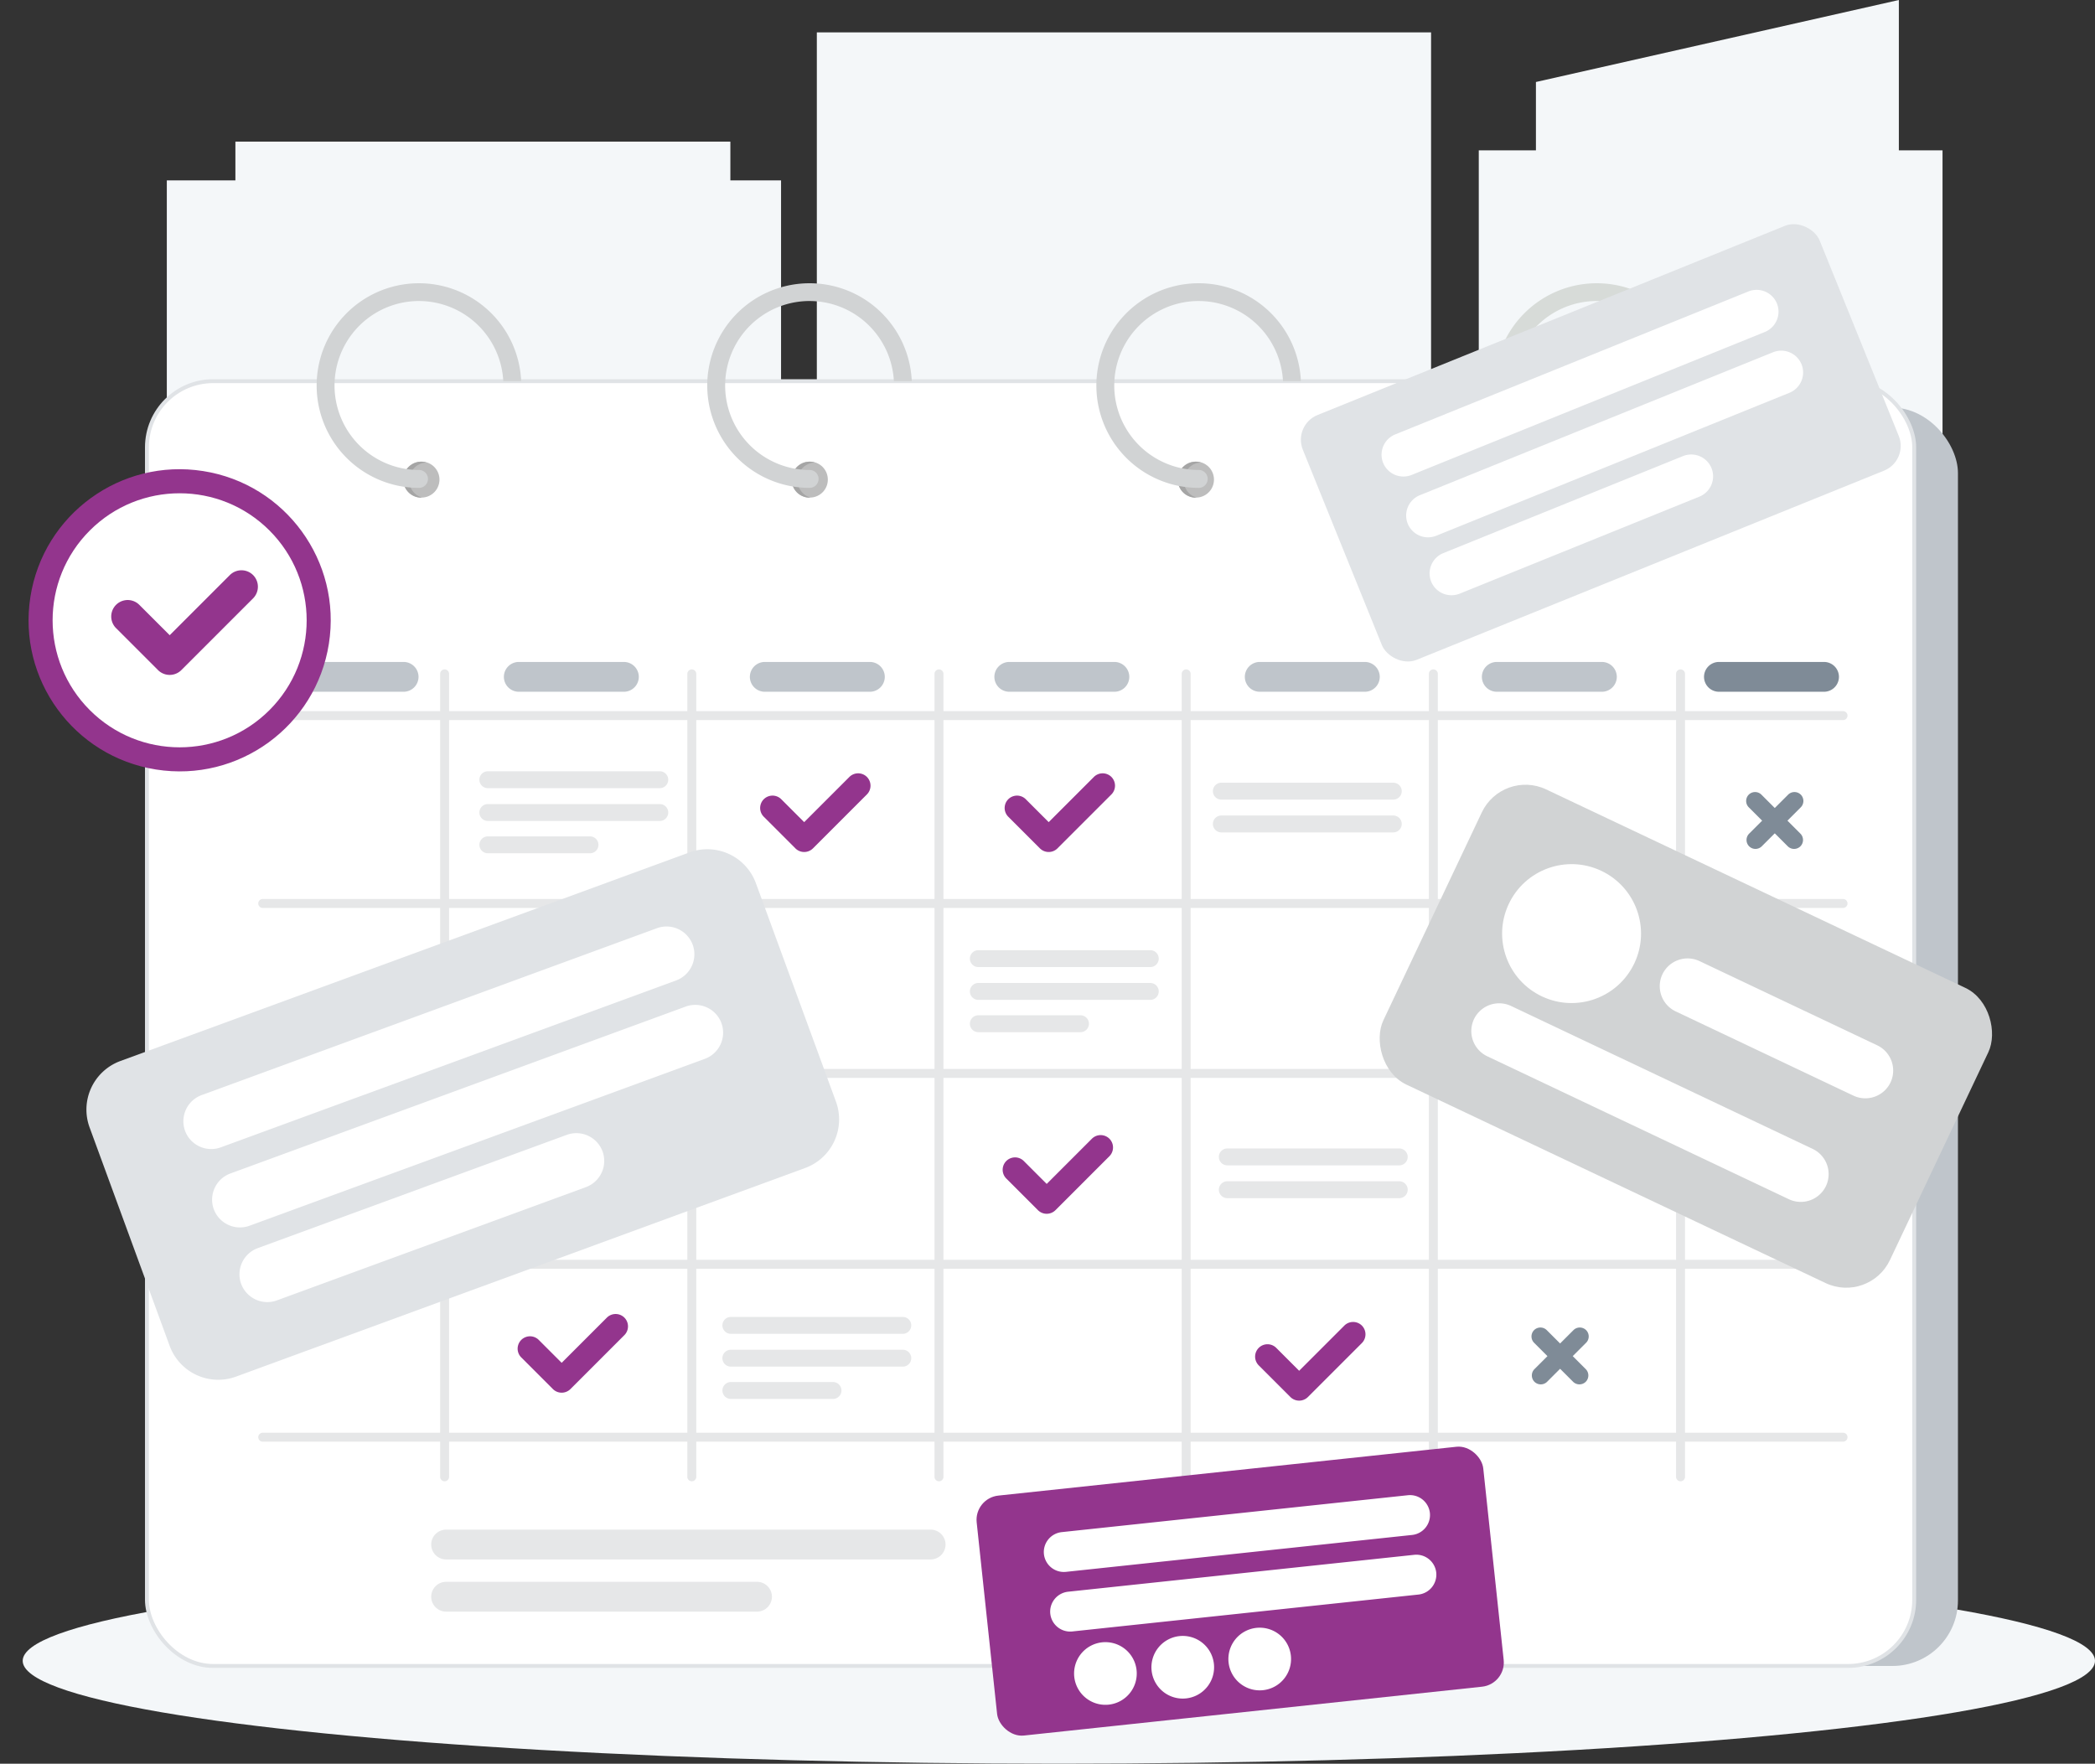
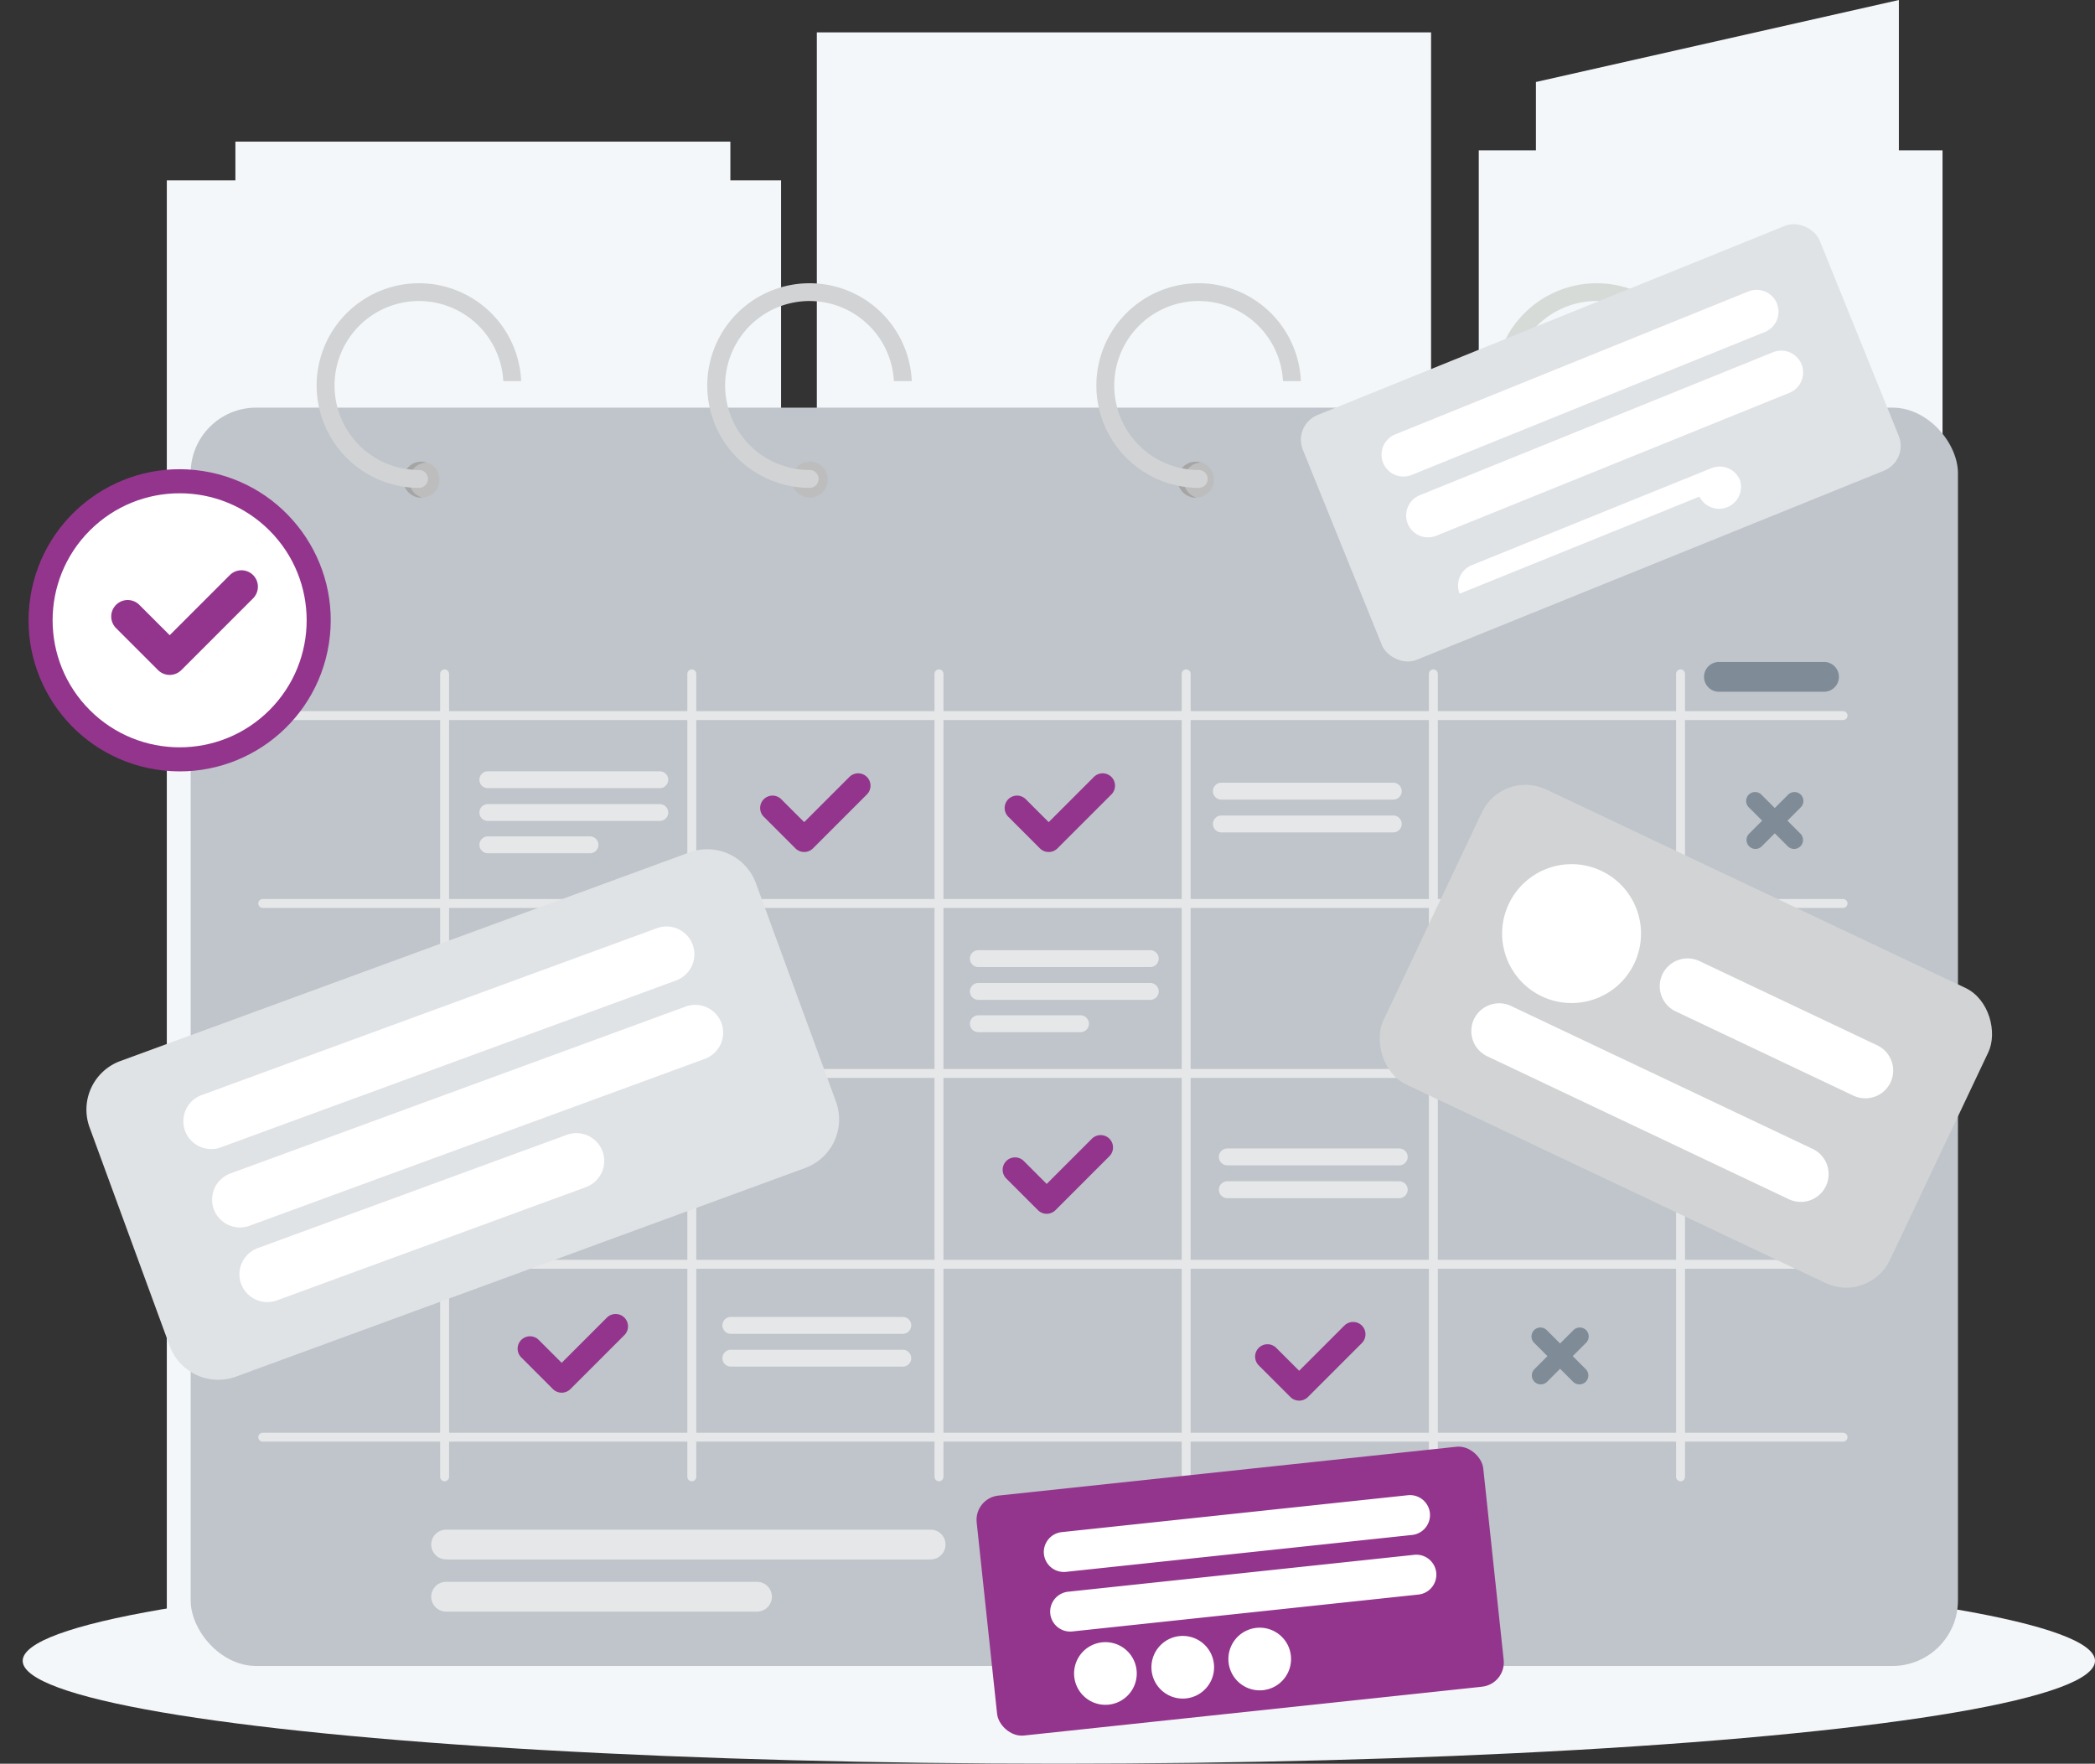
<svg xmlns="http://www.w3.org/2000/svg" width="536.05" height="451.277" viewBox="0 0 536.05 451.277">
  <rect x="0" y="0" width="536.05" height="451.277" fill="#333333" stroke="none" />
  <g id="Group_41" data-name="Group 41" transform="translate(-1260.853 -4054.185)">
    <g id="Group_25" data-name="Group 25">
      <rect id="Rectangle_13" data-name="Rectangle 13" width="157.165" height="378.417" transform="translate(1303.537 4100.343)" fill="#f4f7f9" />
      <g id="Group_24" data-name="Group 24">
        <rect id="Rectangle_14" data-name="Rectangle 14" width="157.165" height="416.289" transform="translate(1469.857 4062.47)" fill="#f4f7f9" />
        <rect id="Rectangle_15" data-name="Rectangle 15" width="118.66" height="386.106" transform="translate(1639.229 4092.654)" fill="#f4f7f9" />
        <rect id="Rectangle_16" data-name="Rectangle 16" width="126.647" height="28.229" transform="translate(1321.085 4090.425)" fill="#f4f7f9" />
        <path id="Path_52" data-name="Path 52" d="M1746.716,4103.395h-92.864v-28.229l92.864-20.981Z" fill="#f4f7f9" />
      </g>
    </g>
    <ellipse id="Ellipse_4" data-name="Ellipse 4" cx="265.12" cy="26.321" rx="265.12" ry="26.321" transform="translate(1266.662 4452.819)" fill="#f4f7f9" />
    <rect id="Rectangle_17" data-name="Rectangle 17" width="452.195" height="321.963" rx="16.759" transform="translate(1309.641 4158.489)" fill="#bfc5cb" />
-     <rect id="Rectangle_18" data-name="Rectangle 18" width="452.195" height="328.738" rx="16.934" transform="translate(1298.451 4151.714)" fill="#fff" stroke="#e0e3e6" stroke-miterlimit="10" stroke-width="1" />
    <g id="Group_26" data-name="Group 26">
      <path id="Path_53" data-name="Path 53" d="M1373.3,4176.9a4.6,4.6,0,1,1-4.6-4.6A4.6,4.6,0,0,1,1373.3,4176.9Z" fill="#bdbdbd" />
      <path id="Path_54" data-name="Path 54" d="M1368.634,4181.524c.073,0,.142-.018.215-.021a4.579,4.579,0,0,1,1.095-8.97,4.546,4.546,0,0,0-1.31-.212,4.6,4.6,0,1,0,0,9.2Z" fill="#a5a5a5" />
    </g>
    <g id="Group_27" data-name="Group 27">
      <path id="Path_55" data-name="Path 55" d="M1472.671,4176.9a4.6,4.6,0,1,1-4.6-4.6A4.6,4.6,0,0,1,1472.671,4176.9Z" fill="#bdbdbd" />
-       <path id="Path_56" data-name="Path 56" d="M1468.006,4181.524c.074,0,.143-.018.216-.021a4.579,4.579,0,0,1,1.095-8.97,4.548,4.548,0,0,0-1.311-.212,4.6,4.6,0,1,0,0,9.2Z" fill="#a5a5a5" />
    </g>
    <g id="Group_28" data-name="Group 28">
      <path id="Path_57" data-name="Path 57" d="M1571.472,4176.9a4.6,4.6,0,1,1-4.6-4.6A4.6,4.6,0,0,1,1571.472,4176.9Z" fill="#bdbdbd" />
      <path id="Path_58" data-name="Path 58" d="M1566.807,4181.524c.073,0,.142-.018.215-.021a4.579,4.579,0,0,1,1.095-8.97,4.546,4.546,0,0,0-1.31-.212,4.6,4.6,0,1,0,0,9.2Z" fill="#a5a5a5" />
    </g>
    <g id="Group_29" data-name="Group 29">
      <path id="Path_59" data-name="Path 59" d="M1673.832,4176.9a4.6,4.6,0,1,1-4.6-4.6A4.6,4.6,0,0,1,1673.832,4176.9Z" fill="#bdbdbd" />
      <path id="Path_60" data-name="Path 60" d="M1669.167,4181.524c.074,0,.143-.018.216-.021a4.579,4.579,0,0,1,1.095-8.97,4.548,4.548,0,0,0-1.311-.212,4.6,4.6,0,1,0,0,9.2Z" fill="#a5a5a5" />
    </g>
    <path id="Path_61" data-name="Path 61" d="M1368.068,4131.209a21.624,21.624,0,0,1,21.56,20.5h4.578a26.178,26.178,0,1,0-26.138,27.307,2.289,2.289,0,0,0,0-4.578,21.616,21.616,0,0,1,0-43.233Z" fill="#d1d3d4" />
    <path id="Path_62" data-name="Path 62" d="M1468.013,4131.209a21.625,21.625,0,0,1,21.56,20.5h4.578a26.178,26.178,0,1,0-26.138,27.307,2.289,2.289,0,0,0,0-4.578,21.616,21.616,0,1,1,0-43.233Z" fill="#d1d3d4" />
    <path id="Path_63" data-name="Path 63" d="M1567.576,4131.209a21.624,21.624,0,0,1,21.56,20.5h4.578a26.178,26.178,0,1,0-26.138,27.307,2.289,2.289,0,0,0,0-4.578,21.616,21.616,0,1,1,0-43.233Z" fill="#d1d3d4" />
    <path id="Path_64" data-name="Path 64" d="M1669.428,4131.209a21.624,21.624,0,0,1,21.56,20.5h4.578a26.178,26.178,0,1,0-26.138,27.307,2.289,2.289,0,0,0,0-4.578,21.616,21.616,0,0,1,0-43.233Z" fill="#d7dbd8" />
    <path id="Path_65" data-name="Path 65" d="M1732.435,4238.434H1328.078a1.148,1.148,0,0,1-1.144-1.144h0a1.148,1.148,0,0,1,1.144-1.145h404.357a1.148,1.148,0,0,1,1.144,1.145h0A1.148,1.148,0,0,1,1732.435,4238.434Z" fill="#e6e7e8" />
    <g id="Group_30" data-name="Group 30">
      <path id="Path_66" data-name="Path 66" d="M1373.473,4432.059v-205.45a1.148,1.148,0,0,1,1.144-1.145h0a1.148,1.148,0,0,1,1.145,1.145v205.45a1.148,1.148,0,0,1-1.145,1.144h0A1.148,1.148,0,0,1,1373.473,4432.059Z" fill="#e6e7e8" />
      <path id="Path_67" data-name="Path 67" d="M1436.72,4432.059v-205.45a1.148,1.148,0,0,1,1.145-1.145h0a1.148,1.148,0,0,1,1.144,1.145v205.45a1.148,1.148,0,0,1-1.144,1.144h0A1.148,1.148,0,0,1,1436.72,4432.059Z" fill="#e6e7e8" />
      <path id="Path_68" data-name="Path 68" d="M1499.968,4432.059v-205.45a1.148,1.148,0,0,1,1.144-1.145h0a1.148,1.148,0,0,1,1.145,1.145v205.45a1.148,1.148,0,0,1-1.145,1.144h0A1.148,1.148,0,0,1,1499.968,4432.059Z" fill="#e6e7e8" />
      <path id="Path_69" data-name="Path 69" d="M1563.215,4432.059v-205.45a1.148,1.148,0,0,1,1.145-1.145h0a1.148,1.148,0,0,1,1.144,1.145v205.45a1.148,1.148,0,0,1-1.144,1.144h0A1.148,1.148,0,0,1,1563.215,4432.059Z" fill="#e6e7e8" />
      <path id="Path_70" data-name="Path 70" d="M1626.463,4432.059v-205.45a1.148,1.148,0,0,1,1.144-1.145h0a1.148,1.148,0,0,1,1.145,1.145v205.45a1.148,1.148,0,0,1-1.145,1.144h0A1.148,1.148,0,0,1,1626.463,4432.059Z" fill="#e6e7e8" />
      <path id="Path_71" data-name="Path 71" d="M1689.71,4432.059v-205.45a1.148,1.148,0,0,1,1.145-1.145h0a1.148,1.148,0,0,1,1.144,1.145v205.45a1.148,1.148,0,0,1-1.144,1.144h0A1.148,1.148,0,0,1,1689.71,4432.059Z" fill="#e6e7e8" />
    </g>
    <path id="Path_72" data-name="Path 72" d="M1732.435,4286.5H1328.078a1.148,1.148,0,0,1-1.144-1.144h0a1.148,1.148,0,0,1,1.144-1.145h404.357a1.148,1.148,0,0,1,1.144,1.145h0A1.148,1.148,0,0,1,1732.435,4286.5Z" fill="#e6e7e8" />
    <path id="Path_73" data-name="Path 73" d="M1732.435,4329.987H1328.078a1.148,1.148,0,0,1-1.144-1.145h0a1.147,1.147,0,0,1,1.144-1.144h404.357a1.147,1.147,0,0,1,1.144,1.144h0A1.148,1.148,0,0,1,1732.435,4329.987Z" fill="#e6e7e8" />
    <path id="Path_74" data-name="Path 74" d="M1732.435,4378.815H1328.078a1.148,1.148,0,0,1-1.144-1.145h0a1.148,1.148,0,0,1,1.144-1.144h404.357a1.148,1.148,0,0,1,1.144,1.144h0A1.148,1.148,0,0,1,1732.435,4378.815Z" fill="#e6e7e8" />
    <path id="Path_75" data-name="Path 75" d="M1732.435,4423.065H1328.078a1.148,1.148,0,0,1-1.144-1.144h0a1.148,1.148,0,0,1,1.144-1.145h404.357a1.148,1.148,0,0,1,1.144,1.145h0A1.148,1.148,0,0,1,1732.435,4423.065Z" fill="#e6e7e8" />
    <path id="Path_76" data-name="Path 76" d="M1364.127,4231.186h-26.894a3.825,3.825,0,0,1-3.814-3.814h0a3.826,3.826,0,0,1,3.814-3.815h26.894a3.826,3.826,0,0,1,3.815,3.815h0A3.826,3.826,0,0,1,1364.127,4231.186Z" fill="#bfc5cb" />
    <path id="Path_77" data-name="Path 77" d="M1420.489,4231.186h-26.894a3.825,3.825,0,0,1-3.814-3.814h0a3.825,3.825,0,0,1,3.814-3.815h26.894a3.826,3.826,0,0,1,3.815,3.815h0A3.825,3.825,0,0,1,1420.489,4231.186Z" fill="#bfc5cb" />
    <path id="Path_78" data-name="Path 78" d="M1483.431,4231.186h-26.893a3.825,3.825,0,0,1-3.815-3.814h0a3.826,3.826,0,0,1,3.815-3.815h26.893a3.826,3.826,0,0,1,3.815,3.815h0A3.825,3.825,0,0,1,1483.431,4231.186Z" fill="#bfc5cb" />
    <path id="Path_79" data-name="Path 79" d="M1545.992,4231.186H1519.1a3.825,3.825,0,0,1-3.814-3.814h0a3.825,3.825,0,0,1,3.814-3.815h26.894a3.826,3.826,0,0,1,3.815,3.815h0A3.826,3.826,0,0,1,1545.992,4231.186Z" fill="#bfc5cb" />
    <path id="Path_80" data-name="Path 80" d="M1610.079,4231.186h-26.894a3.826,3.826,0,0,1-3.815-3.814h0a3.826,3.826,0,0,1,3.815-3.815h26.894a3.825,3.825,0,0,1,3.814,3.815h0A3.825,3.825,0,0,1,1610.079,4231.186Z" fill="#bfc5cb" />
    <path id="Path_81" data-name="Path 81" d="M1670.732,4231.186h-26.893a3.825,3.825,0,0,1-3.815-3.814h0a3.826,3.826,0,0,1,3.815-3.815h26.893a3.826,3.826,0,0,1,3.815,3.815h0A3.826,3.826,0,0,1,1670.732,4231.186Z" fill="#bfc5cb" />
    <path id="Path_82" data-name="Path 82" d="M1727.571,4231.186h-26.894a3.825,3.825,0,0,1-3.814-3.814h0a3.825,3.825,0,0,1,3.814-3.815h26.894a3.826,3.826,0,0,1,3.815,3.815h0A3.826,3.826,0,0,1,1727.571,4231.186Z" fill="#7f8b97" />
    <g id="Group_31" data-name="Group 31">
      <path id="Path_83" data-name="Path 83" d="M1429.676,4255.855h-44a2.169,2.169,0,0,1-2.162-2.162h0a2.169,2.169,0,0,1,2.162-2.162h44a2.169,2.169,0,0,1,2.162,2.162h0A2.169,2.169,0,0,1,1429.676,4255.855Z" fill="#e6e7e8" />
      <path id="Path_84" data-name="Path 84" d="M1429.676,4264.247h-44a2.169,2.169,0,0,1-2.162-2.162h0a2.168,2.168,0,0,1,2.162-2.161h44a2.168,2.168,0,0,1,2.162,2.161h0A2.169,2.169,0,0,1,1429.676,4264.247Z" fill="#e6e7e8" />
      <path id="Path_85" data-name="Path 85" d="M1411.819,4272.512H1385.68a2.168,2.168,0,0,1-2.162-2.161h0a2.169,2.169,0,0,1,2.162-2.162h26.139a2.169,2.169,0,0,1,2.162,2.162h0A2.168,2.168,0,0,1,1411.819,4272.512Z" fill="#e6e7e8" />
    </g>
    <g id="Group_32" data-name="Group 32">
      <path id="Path_86" data-name="Path 86" d="M1555.179,4301.631h-44a2.168,2.168,0,0,1-2.162-2.162h0a2.167,2.167,0,0,1,2.162-2.161h44a2.167,2.167,0,0,1,2.162,2.161h0A2.168,2.168,0,0,1,1555.179,4301.631Z" fill="#e6e7e8" />
      <path id="Path_87" data-name="Path 87" d="M1555.179,4310.023h-44a2.168,2.168,0,0,1-2.162-2.161h0a2.168,2.168,0,0,1,2.162-2.162h44a2.168,2.168,0,0,1,2.162,2.162h0A2.168,2.168,0,0,1,1555.179,4310.023Z" fill="#e6e7e8" />
      <path id="Path_88" data-name="Path 88" d="M1537.322,4318.288h-26.139a2.168,2.168,0,0,1-2.162-2.161h0a2.169,2.169,0,0,1,2.162-2.162h26.139a2.169,2.169,0,0,1,2.162,2.162h0A2.168,2.168,0,0,1,1537.322,4318.288Z" fill="#e6e7e8" />
    </g>
    <g id="Group_33" data-name="Group 33">
      <path id="Path_89" data-name="Path 89" d="M1491.855,4395.472h-44a2.168,2.168,0,0,1-2.161-2.162h0a2.167,2.167,0,0,1,2.161-2.161h44a2.168,2.168,0,0,1,2.162,2.161h0A2.169,2.169,0,0,1,1491.855,4395.472Z" fill="#e6e7e8" />
      <path id="Path_90" data-name="Path 90" d="M1491.855,4403.864h-44a2.167,2.167,0,0,1-2.161-2.161h0a2.168,2.168,0,0,1,2.161-2.162h44a2.169,2.169,0,0,1,2.162,2.162h0A2.167,2.167,0,0,1,1491.855,4403.864Z" fill="#e6e7e8" />
-       <path id="Path_91" data-name="Path 91" d="M1474,4412.129h-26.14a2.167,2.167,0,0,1-2.161-2.161h0a2.167,2.167,0,0,1,2.161-2.162H1474a2.167,2.167,0,0,1,2.161,2.162h0A2.167,2.167,0,0,1,1474,4412.129Z" fill="#e6e7e8" />
    </g>
    <g id="Group_34" data-name="Group 34">
      <path id="Path_92" data-name="Path 92" d="M1368.132,4351.349h-44a2.168,2.168,0,0,1-2.161-2.162h0a2.167,2.167,0,0,1,2.161-2.161h44a2.168,2.168,0,0,1,2.162,2.161h0A2.169,2.169,0,0,1,1368.132,4351.349Z" fill="#e6e7e8" />
-       <path id="Path_93" data-name="Path 93" d="M1368.132,4359.741h-44a2.168,2.168,0,0,1-2.161-2.161h0a2.168,2.168,0,0,1,2.161-2.162h44a2.169,2.169,0,0,1,2.162,2.162h0A2.168,2.168,0,0,1,1368.132,4359.741Z" fill="#e6e7e8" />
    </g>
    <g id="Group_35" data-name="Group 35">
      <path id="Path_94" data-name="Path 94" d="M1618.884,4352.366h-44a2.168,2.168,0,0,1-2.161-2.162h0a2.167,2.167,0,0,1,2.161-2.161h44a2.168,2.168,0,0,1,2.162,2.161h0A2.169,2.169,0,0,1,1618.884,4352.366Z" fill="#e6e7e8" />
      <path id="Path_95" data-name="Path 95" d="M1618.884,4360.759h-44a2.167,2.167,0,0,1-2.161-2.162h0a2.168,2.168,0,0,1,2.161-2.162h44a2.169,2.169,0,0,1,2.162,2.162h0A2.168,2.168,0,0,1,1618.884,4360.759Z" fill="#e6e7e8" />
    </g>
    <g id="Group_36" data-name="Group 36">
      <path id="Path_96" data-name="Path 96" d="M1617.358,4258.779h-44a2.167,2.167,0,0,1-2.161-2.161h0a2.168,2.168,0,0,1,2.161-2.162h44a2.169,2.169,0,0,1,2.162,2.162h0A2.168,2.168,0,0,1,1617.358,4258.779Z" fill="#e6e7e8" />
      <path id="Path_97" data-name="Path 97" d="M1617.358,4267.172h-44a2.167,2.167,0,0,1-2.161-2.162h0a2.167,2.167,0,0,1,2.161-2.162h44a2.168,2.168,0,0,1,2.162,2.162h0A2.168,2.168,0,0,1,1617.358,4267.172Z" fill="#e6e7e8" />
    </g>
    <path id="Path_98" data-name="Path 98" d="M1419.6,4298.245h0a3.175,3.175,0,0,0-4.477,0l-11.569,11.569-5.861-5.862a3.166,3.166,0,0,0-4.478,4.478l8.1,8.1a3.176,3.176,0,0,0,4.48,0l13.806-13.806A3.175,3.175,0,0,0,1419.6,4298.245Z" fill="#19cc36" />
    <path id="Path_99" data-name="Path 99" d="M1544.719,4345.547h0a3.177,3.177,0,0,0-4.478,0l-11.568,11.569-5.861-5.862a3.166,3.166,0,0,0-4.478,4.478l8.1,8.1a3.176,3.176,0,0,0,4.479,0l13.807-13.806A3.177,3.177,0,0,0,1544.719,4345.547Z" fill="#93358d" />
    <path id="Path_100" data-name="Path 100" d="M1420.614,4391.323h0a3.175,3.175,0,0,0-4.477,0l-11.569,11.569-5.861-5.861a3.166,3.166,0,0,0-4.478,4.477l8.1,8.1a3.18,3.18,0,0,0,4.48,0l13.806-13.807A3.174,3.174,0,0,0,1420.614,4391.323Z" fill="#93358d" />
    <path id="Path_101" data-name="Path 101" d="M1609.314,4393.358h0a3.177,3.177,0,0,0-4.478,0l-11.568,11.568-5.861-5.861a3.166,3.166,0,0,0-4.478,4.478l8.1,8.1a3.18,3.18,0,0,0,4.48,0l13.806-13.806A3.176,3.176,0,0,0,1609.314,4393.358Z" fill="#93358d" />
    <path id="Path_102" data-name="Path 102" d="M1482.667,4252.978h0a3.175,3.175,0,0,0-4.478,0l-11.569,11.568-5.861-5.861a3.166,3.166,0,0,0-4.478,4.478l8.1,8.1a3.18,3.18,0,0,0,4.48,0l13.807-13.807A3.175,3.175,0,0,0,1482.667,4252.978Z" fill="#93358d" />
    <path id="Path_103" data-name="Path 103" d="M1545.228,4252.978h0a3.174,3.174,0,0,0-4.477,0l-11.569,11.568-5.861-5.861a3.166,3.166,0,1,0-4.478,4.478l8.1,8.1a3.18,3.18,0,0,0,4.48,0l13.807-13.807A3.175,3.175,0,0,0,1545.228,4252.978Z" fill="#93358d" />
    <g id="Group_37" data-name="Group 37">
      <path id="Path_104" data-name="Path 104" d="M1666.6,4407.739h0a2.3,2.3,0,0,1-3.237,0l-9.98-9.98a2.3,2.3,0,0,1,0-3.237h0a2.3,2.3,0,0,1,3.237,0l9.98,9.98A2.3,2.3,0,0,1,1666.6,4407.739Z" fill="#7f8b97" />
      <path id="Path_105" data-name="Path 105" d="M1653.474,4407.739h0a2.3,2.3,0,0,0,3.237,0l9.98-9.98a2.294,2.294,0,0,0,0-3.237h0a2.3,2.3,0,0,0-3.237,0l-9.98,9.98A2.3,2.3,0,0,0,1653.474,4407.739Z" fill="#7f8b97" />
    </g>
    <g id="Group_38" data-name="Group 38">
      <path id="Path_106" data-name="Path 106" d="M1720.51,4361.264h0a2.3,2.3,0,0,1-3.237,0l-9.98-9.981a2.3,2.3,0,0,1,0-3.237h0a2.3,2.3,0,0,1,3.237,0l9.98,9.981A2.3,2.3,0,0,1,1720.51,4361.264Z" fill="#f93838" />
      <path id="Path_107" data-name="Path 107" d="M1707.388,4361.264h0a2.3,2.3,0,0,0,3.237,0l9.981-9.981a2.3,2.3,0,0,0,0-3.237h0a2.3,2.3,0,0,0-3.237,0l-9.981,9.981A2.3,2.3,0,0,0,1707.388,4361.264Z" fill="#f93838" />
    </g>
    <g id="Group_39" data-name="Group 39">
      <path id="Path_108" data-name="Path 108" d="M1721.528,4270.728h0a2.294,2.294,0,0,1-3.237,0l-9.981-9.98a2.3,2.3,0,0,1,0-3.237h0a2.3,2.3,0,0,1,3.237,0l9.981,9.98A2.3,2.3,0,0,1,1721.528,4270.728Z" fill="#7f8b97" />
      <path id="Path_109" data-name="Path 109" d="M1708.406,4270.728h0a2.293,2.293,0,0,0,3.236,0l9.981-9.98a2.3,2.3,0,0,0,0-3.237h0a2.3,2.3,0,0,0-3.237,0l-9.98,9.98A2.294,2.294,0,0,0,1708.406,4270.728Z" fill="#7f8b97" />
    </g>
    <path id="Path_110" data-name="Path 110" d="M1498.976,4453.2H1375a3.827,3.827,0,0,1-3.815-3.815h0a3.826,3.826,0,0,1,3.815-3.814h123.977a3.826,3.826,0,0,1,3.815,3.814h0A3.827,3.827,0,0,1,1498.976,4453.2Z" fill="#e6e7e8" />
    <path id="Path_111" data-name="Path 111" d="M1454.552,4466.552H1375a3.826,3.826,0,0,1-3.815-3.814h0a3.827,3.827,0,0,1,3.815-3.815h79.553a3.827,3.827,0,0,1,3.815,3.815h0A3.825,3.825,0,0,1,1454.552,4466.552Z" fill="#e6e7e8" />
    <path id="Path_112" data-name="Path 112" d="M1323.415,4346.039l-8.538,5.9a2.377,2.377,0,0,1-3.3-.6h0a2.377,2.377,0,0,1,.6-3.3l8.538-5.9a2.376,2.376,0,0,1,3.3.6h0A2.376,2.376,0,0,1,1323.415,4346.039Z" fill="#f9d1bb" />
    <path id="Path_113" data-name="Path 113" d="M1316.363,4344.547l-2.655,5.607a1.419,1.419,0,0,1-1.885.674h0a1.421,1.421,0,0,1-.674-1.886l2.654-5.606a1.42,1.42,0,0,1,1.886-.674h0A1.42,1.42,0,0,1,1316.363,4344.547Z" fill="#f9d1bb" />
    <path id="Path_114" data-name="Path 114" d="M1466.871,4353.039l-145.619,53.377a13.242,13.242,0,0,1-16.991-7.875l-20.484-55.883a13.243,13.243,0,0,1,7.876-16.991l145.619-53.378a13.244,13.244,0,0,1,16.992,7.876l20.483,55.883A13.242,13.242,0,0,1,1466.871,4353.039Z" fill="#e0e3e6" />
    <path id="Path_115" data-name="Path 115" d="M1433.861,4305.049l-116.523,42.712a7.142,7.142,0,0,1-9.136-4.235h0a7.142,7.142,0,0,1,4.235-9.137l116.522-42.712a7.142,7.142,0,0,1,9.137,4.235h0A7.142,7.142,0,0,1,1433.861,4305.049Z" fill="#fff" />
    <path id="Path_116" data-name="Path 116" d="M1441.213,4325.106l-116.523,42.712a7.141,7.141,0,0,1-9.136-4.235h0a7.143,7.143,0,0,1,4.235-9.137l116.523-42.712a7.142,7.142,0,0,1,9.136,4.235h0A7.142,7.142,0,0,1,1441.213,4325.106Z" fill="#fff" />
    <path id="Path_117" data-name="Path 117" d="M1410.791,4357.926l-79.1,28.994a7.141,7.141,0,0,1-9.136-4.235h0a7.141,7.141,0,0,1,4.235-9.136l79.1-28.995a7.142,7.142,0,0,1,9.137,4.236h0A7.142,7.142,0,0,1,1410.791,4357.926Z" fill="#fff" />
    <path id="Path_118" data-name="Path 118" d="M1736.405,4344.695l8.538,5.9a2.377,2.377,0,0,0,3.3-.6h0a2.377,2.377,0,0,0-.6-3.3l-8.538-5.9a2.378,2.378,0,0,0-3.3.6h0A2.378,2.378,0,0,0,1736.405,4344.695Z" fill="#f9d1bb" />
    <path id="Path_119" data-name="Path 119" d="M1743.458,4343.2l2.654,5.606a1.419,1.419,0,0,0,1.885.674h0a1.419,1.419,0,0,0,.674-1.885l-2.654-5.607a1.419,1.419,0,0,0-1.885-.673h0A1.419,1.419,0,0,0,1743.458,4343.2Z" fill="#f9d1bb" />
    <g id="Group_40" data-name="Group 40">
      <rect id="Rectangle_19" data-name="Rectangle 19" width="143.372" height="83.551" rx="12.363" transform="matrix(0.904, 0.428, -0.428, 0.904, 1645.293, 4250.878)" fill="#d1d3d4" />
      <circle id="Ellipse_5" data-name="Ellipse 5" cx="17.769" cy="17.769" r="17.769" transform="translate(1639.358 4301.652) rotate(-64.981)" fill="#fff" />
      <path id="Path_120" data-name="Path 120" d="M1735.1,4334.53l-45.5-21.565a7.141,7.141,0,0,1-3.385-9.484h0a7.141,7.141,0,0,1,9.484-3.385l45.5,21.565a7.141,7.141,0,0,1,3.385,9.484h0A7.141,7.141,0,0,1,1735.1,4334.53Z" fill="#fff" />
      <path id="Path_121" data-name="Path 121" d="M1718.584,4361.034l-77.2-36.586a7.142,7.142,0,0,1-3.386-9.484h0a7.143,7.143,0,0,1,9.485-3.386l77.2,36.587a7.141,7.141,0,0,1,3.385,9.484h0A7.141,7.141,0,0,1,1718.584,4361.034Z" fill="#fff" />
    </g>
    <rect id="Rectangle_20" data-name="Rectangle 20" width="142.671" height="67.575" rx="6.819" transform="translate(1591.649 4162.936) rotate(-22.035)" fill="#e0e3e6" />
    <path id="Path_122" data-name="Path 122" d="M1712.429,4139.127l-90.389,36.584a5.612,5.612,0,0,1-7.285-3.087h0a5.612,5.612,0,0,1,3.087-7.285l90.389-36.585a5.612,5.612,0,0,1,7.285,3.087h0A5.61,5.61,0,0,1,1712.429,4139.127Z" fill="#fff" />
    <path id="Path_123" data-name="Path 123" d="M1718.726,4154.686l-90.388,36.584a5.613,5.613,0,0,1-7.286-3.087h0a5.612,5.612,0,0,1,3.088-7.286l90.388-36.584a5.613,5.613,0,0,1,7.286,3.087h0A5.613,5.613,0,0,1,1718.726,4154.686Z" fill="#fff" />
-     <path id="Path_124" data-name="Path 124" d="M1695.693,4181.253l-61.358,24.835a5.611,5.611,0,0,1-7.285-3.088h0a5.611,5.611,0,0,1,3.087-7.285l61.358-24.834a5.611,5.611,0,0,1,7.285,3.087h0A5.611,5.611,0,0,1,1695.693,4181.253Z" fill="#fff" />
+     <path id="Path_124" data-name="Path 124" d="M1695.693,4181.253l-61.358,24.835h0a5.611,5.611,0,0,1,3.087-7.285l61.358-24.834a5.611,5.611,0,0,1,7.285,3.087h0A5.611,5.611,0,0,1,1695.693,4181.253Z" fill="#fff" />
    <rect id="Rectangle_21" data-name="Rectangle 21" width="130.353" height="61.741" rx="6.23" transform="translate(1510.097 4437.523) rotate(-6.085)" fill="#93358d" />
    <path id="Path_125" data-name="Path 125" d="M1622.179,4446.932l-88.591,9.445a5.128,5.128,0,0,1-5.625-4.542h0a5.128,5.128,0,0,1,4.542-5.625l88.591-9.444a5.127,5.127,0,0,1,5.625,4.541h0A5.127,5.127,0,0,1,1622.179,4446.932Z" fill="#fff" />
    <path id="Path_126" data-name="Path 126" d="M1623.805,4462.182l-88.591,9.444a5.127,5.127,0,0,1-5.625-4.541h0a5.127,5.127,0,0,1,4.541-5.625l88.591-9.444a5.126,5.126,0,0,1,5.625,4.541h0A5.127,5.127,0,0,1,1623.805,4462.182Z" fill="#fff" />
    <path id="Path_127" data-name="Path 127" d="M1551.407,4484.581a8.017,8.017,0,1,1-5.505-9.91A8.016,8.016,0,0,1,1551.407,4484.581Z" fill="#fff" />
    <path id="Path_128" data-name="Path 128" d="M1571.195,4482.987a8.016,8.016,0,1,1-5.505-9.91A8.017,8.017,0,0,1,1571.195,4482.987Z" fill="#fff" />
    <path id="Path_129" data-name="Path 129" d="M1590.888,4480.882a8.017,8.017,0,1,1-5.5-9.91A8.017,8.017,0,0,1,1590.888,4480.882Z" fill="#fff" />
    <circle id="Ellipse_6" data-name="Ellipse 6" cx="38.656" cy="38.656" r="38.656" transform="translate(1262.619 4245.072) rotate(-81.049)" fill="#93358d" />
    <circle id="Ellipse_7" data-name="Ellipse 7" cx="32.502" cy="32.502" r="32.502" transform="translate(1260.853 4212.901) rotate(-45)" fill="#fff" />
    <path id="Path_130" data-name="Path 130" d="M1325.615,4201.331h0a4.222,4.222,0,0,0-5.955,0l-15.385,15.385-7.8-7.795a4.211,4.211,0,0,0-5.955,5.955l10.771,10.771a4.227,4.227,0,0,0,5.958,0l18.361-18.361A4.225,4.225,0,0,0,1325.615,4201.331Z" fill="#93358d" />
  </g>
</svg>